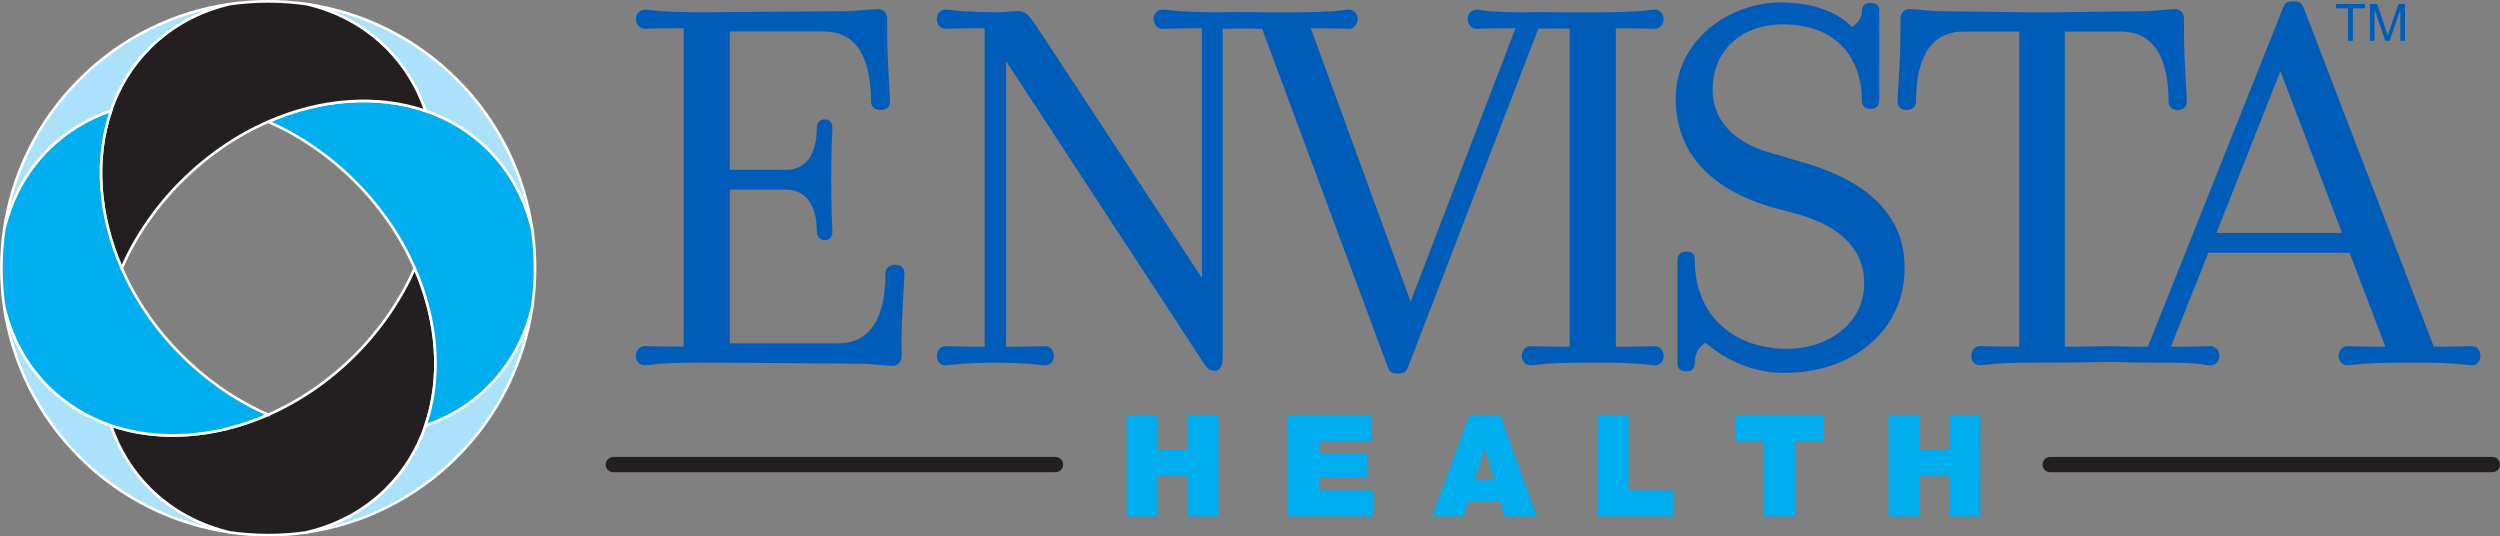
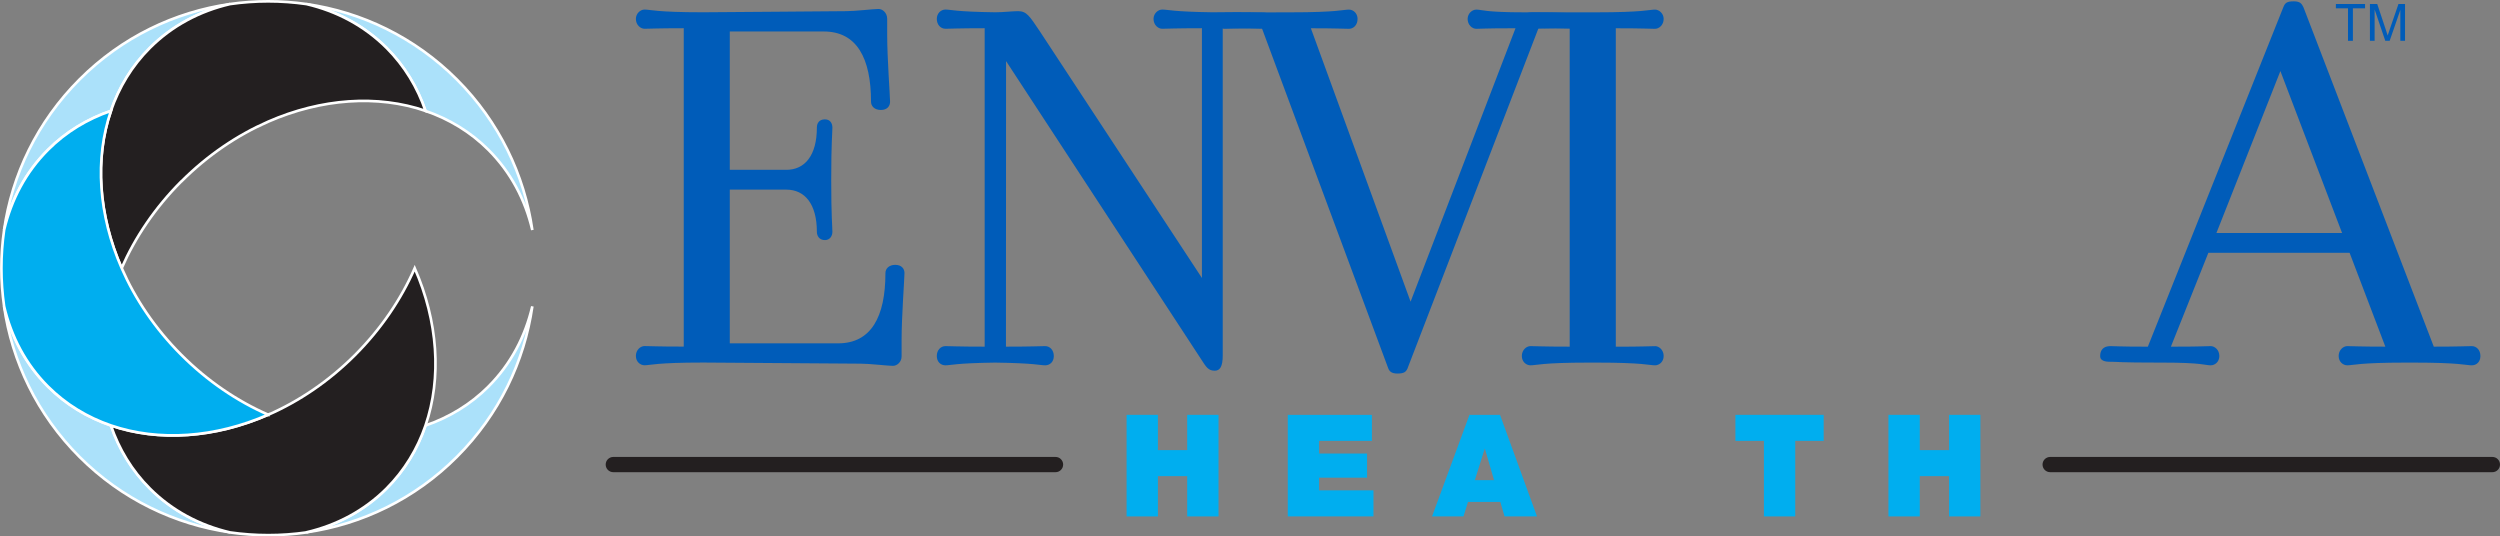
<svg xmlns="http://www.w3.org/2000/svg" id="Layer_1" data-name="Layer 1" viewBox="0 0 468.56 100.53">
  <rect x="0" y="0" width="468.56" height="100.53" fill="#808080" stroke="none" />
  <defs>
    <style>
      .cls-1, .cls-2 {
        fill: #231f20;
      }

      .cls-2, .cls-3, .cls-4 {
        stroke: #fff;
        stroke-miterlimit: 10;
        stroke-width: .5px;
      }

      .cls-3 {
        fill: #abe1fa;
      }

      .cls-5, .cls-4 {
        fill: #00aeef;
      }

      .cls-6 {
        fill: #005cb9;
      }
    </style>
  </defs>
  <g>
    <path class="cls-6" d="M168.98,63.63v3.19c0,1.03-.86,1.75-1.62,1.75-.97,0-4.32-.41-6.05-.41-4.11,0-25.39-.21-29.49-.21-8.86,0-9.94.51-11.02.51-.76,0-1.62-.62-1.62-1.75s.86-1.85,1.62-1.85c1.08,0,2.16.1,7.35.1V5.29c-5.19,0-6.27.1-7.35.1-.76,0-1.62-.72-1.62-1.85,0-1.03.86-1.75,1.62-1.75,1.08,0,2.16.51,11.02.51,4.75,0,23.55-.21,26.79-.21,1.73,0,5.08-.41,6.05-.41.76,0,1.62.72,1.62,1.85v3.09c0,4.22.54,11.42.54,12.45,0,.82-.54,1.54-1.73,1.54s-1.84-.72-1.84-1.54c0-8.23-2.7-13.17-8.86-13.17h-17.61v25.93h10.59c3.46,0,5.73-2.67,5.73-7.92,0-.82.43-1.54,1.51-1.54.97,0,1.4.72,1.4,1.54,0,.93-.22,2.88-.22,9.78s.22,8.85.22,9.77c0,.72-.43,1.54-1.4,1.54-1.08,0-1.51-.82-1.51-1.54,0-5.25-2.27-7.92-5.73-7.92h-10.59v28.81h20.31c6.16,0,8.86-4.94,8.86-13.17,0-.82.65-1.54,1.84-1.54s1.73.72,1.73,1.54c0,1.03-.54,8.23-.54,12.45Z" />
-     <path class="cls-6" d="M188.54,64.97c5.19,0,6.27-.1,7.35-.1.86,0,1.62.72,1.62,1.85s-.76,1.75-1.62,1.75c-.97,0-1.94-.41-9.4-.51-7.35.1-8.32.51-9.29.51-.86,0-1.62-.62-1.62-1.75s.76-1.85,1.62-1.85c1.08,0,2.16.1,7.35.1V5.29c-5.19,0-6.27.1-7.35.1-.86,0-1.62-.72-1.62-1.85,0-1.03.76-1.75,1.62-1.75.97,0,1.94.41,9.29.51,1.62,0,3.24-.21,4.32-.21,1.62,0,2.16.93,4.1,3.81l30.36,46.2V5.29c-5.29,0-6.37.1-7.45.1-.76,0-1.62-.72-1.62-1.85,0-1.03.86-1.75,1.62-1.75,1.08,0,2.05.41,9.4.51,7.35-.1,8.42.03,9.39.03.76,0,1.63.17,1.63,1.2,0,1.13-.86,1.85-1.62,1.85-1.08,0-2.16-.1-7.45-.1v61.32c0,2.16-.54,2.88-1.51,2.88-1.19,0-1.62-.72-2.48-2.06l-36.62-55.97v53.5Z" />
+     <path class="cls-6" d="M188.54,64.97c5.19,0,6.27-.1,7.35-.1.86,0,1.62.72,1.62,1.85s-.76,1.75-1.62,1.75c-.97,0-1.94-.41-9.4-.51-7.35.1-8.32.51-9.29.51-.86,0-1.62-.62-1.62-1.75s.76-1.85,1.62-1.85c1.08,0,2.16.1,7.35.1V5.29c-5.19,0-6.27.1-7.35.1-.86,0-1.62-.72-1.62-1.85,0-1.03.76-1.75,1.62-1.75.97,0,1.94.41,9.29.51,1.62,0,3.24-.21,4.32-.21,1.62,0,2.16.93,4.1,3.81l30.36,46.2V5.29c-5.29,0-6.37.1-7.45.1-.76,0-1.62-.72-1.62-1.85,0-1.03.86-1.75,1.62-1.75,1.08,0,2.05.41,9.4.51,7.35-.1,8.42.03,9.39.03.76,0,1.63.17,1.63,1.2,0,1.13-.86,1.85-1.62,1.85-1.08,0-2.16-.1-7.45-.1v61.32c0,2.16-.54,2.88-1.51,2.88-1.19,0-1.62-.72-2.48-2.06l-36.62-55.97Z" />
    <g>
      <path class="cls-6" d="M263.84,68.98c-.32.72-.65,1.03-1.94,1.03-1.08,0-1.51-.41-1.73-1.03l-23.66-63.69c-4.97,0-5.94.1-7.02.1-.76,0-1.62-.72-1.62-1.85,0-1.03,1.17-.84,1.92-.84,1.08,0,1.86-.39,10.72-.39h1.4c8.75,0,9.83-.51,10.91-.51.86,0,1.62.72,1.62,1.75,0,1.13-.76,1.85-1.62,1.85-1.08,0-2.16-.1-7.13-.1l18.69,51.24,19.66-51.24h-.65c-5.29,0-5.62.1-6.7.1-.76,0-1.62-.72-1.62-1.85,0-1.03.86-1.75,1.62-1.75,1.08,0,1.51.51,9.07.51h.54c7.67,0,8.25.24,9.33.24.86,0,1.37-.04,1.37.99,0,1.13-.76,1.85-1.62,1.85-1.08,0-1.4-.1-6.27-.1h-.76l-24.52,63.69Z" />
      <path class="cls-6" d="M310.19,64.87c.76,0,1.62.72,1.62,1.85s-.86,1.75-1.62,1.75c-1.08,0-2.16-.51-11.02-.51h-1.3c-8.86,0-9.94.51-11.02.51-.76,0-1.62-.62-1.62-1.75s.86-1.85,1.62-1.85c1.08,0,2.16.1,7.35.1V5.29c-5.19,0-6.27.1-7.35.1-.76,0-1.62-.72-1.62-1.85,0-1.03,1.24-1.23,2-1.23,1.08,0,1.78,0,10.64,0h1.3c8.86,0,9.94-.51,11.02-.51.76,0,1.62.72,1.62,1.75,0,1.13-.86,1.85-1.62,1.85-1.08,0-2.16-.1-7.35-.1v59.68c5.19,0,6.27-.1,7.35-.1Z" />
    </g>
-     <path class="cls-6" d="M334.6,69.91c-6.91,0-12.1-3.19-14.91-5.66-1.08.51-2.05,1.95-2.05,3.6,0,.62-.11,1.75-1.51,1.75-1.73,0-1.73-1.13-1.73-1.65v-19.14c0-.93.43-1.65,1.62-1.65,1.51,0,1.62.82,1.62,1.65,0,9.98,6.91,16.57,17.39,16.57,7.02,0,14.37-4.32,14.37-12.35,0-7.51-6.48-11.32-12.75-12.96l-4.21-1.13c-12.31-3.5-18.37-10.7-18.37-20.48,0-11.11,10.26-18.01,19.66-18.01,6.48,0,10.91,2.06,13.4,4.63.76-.51,1.84-1.65,1.84-2.88,0-.62.11-1.65,1.51-1.65,1.73,0,1.73,1.03,1.73,1.54v16.67c0,.82-.32,1.65-1.62,1.65-1.4,0-1.62-.93-1.62-1.65,0-5.97-3.13-14.2-14.91-14.2-7.35,0-13.07,4.63-13.07,12.24,0,7,5.73,10.49,11.13,11.93l5.19,1.54c10.91,2.98,19.66,8.85,19.66,19.96,0,11.94-10.05,19.65-22.36,19.65Z" />
-     <path class="cls-6" d="M408.17,20.62c-1.19,0-1.73-.72-1.73-1.54,0-8.23-2.7-13.17-8.97-13.17h-10.48v59.06c5.29,0,6.37-.1,7.45-.1.76,0,1.62.72,1.62,1.85s.26,1.09-.5,1.09c-1.08,0-3.29.14-12.14.14h-1.3c-8.86,0-9.94.51-11.02.51-.87,0-1.62-.62-1.62-1.75s.76-1.85,1.62-1.85c1.08,0,2.16.1,7.35.1V5.91h-10.37c-6.27,0-8.97,4.94-8.97,13.17,0,.82-.65,1.54-1.84,1.54-1.08,0-1.62-.72-1.62-1.54,0-1.03.54-8.23.54-12.45v-3.09c0-1.13.76-1.85,1.62-1.85.97,0,4.32.41,5.94.41l16.85.21h4.21l16.85-.21c1.73,0,5.08-.41,6.05-.41.86,0,1.62.72,1.62,1.85v3.09c0,4.22.54,11.42.54,12.45,0,.82-.54,1.54-1.73,1.54Z" />
    <path class="cls-6" d="M463.27,64.87c.87,0,1.62.72,1.62,1.85s-.76,1.75-1.62,1.75c-1.08,0-2.16-.51-11.02-.51h-1.29c-8.86,0-9.94.51-11.02.51-.76,0-1.62-.62-1.62-1.75s.87-1.85,1.62-1.85c1.08,0,2.16.1,7.13.1l-6.7-17.59h-26.47l-7.02,17.59h.76c5.19,0,5.62-.1,6.7-.1.76,0,1.62.72,1.62,1.85s-.86,1.75-1.62,1.75c-1.08,0-1.51-.51-9.08-.51h-.54c-7.67,0-7.74-.15-8.82-.15-.76,0-2.28.06-2.28-1.07s.58-1.86,1.92-1.87c1.08,0,1.51.1,6.37.1h.65L427.94,1.38c.32-.82.65-1.13,1.95-1.13,1.19,0,1.51.41,1.84,1.13l24.42,63.59c4.97,0,6.05-.1,7.13-.1ZM427.4,13.32l-11.99,30.35h23.55l-11.56-30.35Z" />
  </g>
  <path class="cls-5" d="M211.15,77.75h5.87v6.61h5.49v-6.61h5.87v19.04h-5.87v-7.55h-5.49v7.55h-5.87v-19.04Z" />
  <path class="cls-5" d="M241.37,77.75h15.76v4.88h-9.9v2.37h8.99v4.53h-8.99v2.37h10.19v4.88h-16.06v-19.04Z" />
  <path class="cls-5" d="M275.41,77.75h5.73l6.93,19.04h-6.08l-.8-2.72h-6.05l-.85,2.72h-5.89l7.01-19.04ZM280.02,89.99l-1.71-5.87h-.05l-1.84,5.87h3.6Z" />
-   <path class="cls-5" d="M299.36,77.75h5.87v14.16h8.43v4.88h-14.3v-19.04Z" />
  <path class="cls-5" d="M330.6,82.63h-5.34v-4.88h16.54v4.88h-5.33v14.16h-5.87v-14.16Z" />
  <path class="cls-5" d="M353.94,77.75h5.87v6.61h5.49v-6.61h5.87v19.04h-5.87v-7.55h-5.49v7.55h-5.87v-19.04Z" />
  <g>
    <path class="cls-3" d="M28.08,91.54c-3.37-3.37-5.79-7.4-7.3-11.8-4.4-1.51-8.43-3.92-11.8-7.3-4.18-4.19-6.9-9.36-8.22-15.03,1.48,10.33,6.2,20.28,14.14,28.22,7.94,7.94,17.89,12.65,28.22,14.14-5.67-1.32-10.85-4.04-15.03-8.23Z" />
    <path class="cls-3" d="M72.45,8.99c3.37,3.38,5.79,7.4,7.3,11.8,4.4,1.51,8.42,3.92,11.8,7.3,4.18,4.18,6.9,9.36,8.22,15.02-1.49-10.32-6.2-20.27-14.14-28.21-7.94-7.94-17.88-12.65-28.21-14.14,5.66,1.32,10.84,4.04,15.03,8.22Z" />
    <path class="cls-3" d="M91.55,72.45c-3.38,3.37-7.4,5.79-11.8,7.3-1.51,4.4-3.92,8.42-7.3,11.8-4.19,4.18-9.36,6.9-15.02,8.22,10.32-1.49,20.27-6.2,28.2-14.14,7.94-7.94,12.65-17.89,14.14-28.21-1.33,5.67-4.04,10.84-8.22,15.02Z" />
    <path class="cls-2" d="M57.43,99.77c5.66-1.32,10.84-4.04,15.02-8.22,3.37-3.38,5.79-7.4,7.3-11.8,3.07-8.98,2.33-19.54-2.02-29.48-2.53,5.78-6.28,11.35-11.19,16.27-4.92,4.92-10.49,8.67-16.27,11.2-9.94,4.35-20.5,5.09-29.48,2.02,1.51,4.4,3.92,8.43,7.3,11.8,4.19,4.19,9.37,6.9,15.03,8.23,4.75.68,9.57.68,14.31,0Z" />
    <path class="cls-3" d="M8.99,28.08c3.37-3.37,7.4-5.79,11.8-7.3,1.51-4.4,3.92-8.42,7.3-11.8,4.18-4.19,9.37-6.9,15.04-8.23-10.33,1.48-20.28,6.19-28.22,14.14C6.96,22.84,2.24,32.79.76,43.12c1.32-5.67,4.04-10.85,8.23-15.03Z" />
-     <path class="cls-4" d="M91.55,72.45c4.18-4.18,6.9-9.36,8.22-15.02.68-4.75.68-9.57,0-14.32-1.33-5.67-4.04-10.84-8.22-15.02-3.38-3.37-7.4-5.79-11.8-7.3-8.98-3.08-19.54-2.33-29.48,2.02,5.78,2.53,11.35,6.28,16.27,11.2,4.92,4.92,8.67,10.49,11.19,16.27,4.35,9.94,5.09,20.5,2.02,29.48,4.4-1.51,8.42-3.92,11.8-7.3Z" />
    <path class="cls-2" d="M34,34c4.92-4.92,10.49-8.67,16.27-11.2,9.94-4.35,20.5-5.09,29.48-2.02-1.51-4.4-3.92-8.42-7.3-11.8-4.19-4.18-9.36-6.9-15.03-8.22-4.74-.68-9.56-.68-14.3,0-5.67,1.32-10.85,4.04-15.04,8.23-3.37,3.37-5.79,7.4-7.3,11.8-3.08,8.98-2.34,19.54,2.01,29.48,2.53-5.78,6.28-11.35,11.19-16.27Z" />
    <path class="cls-4" d="M50.27,77.73c-5.78-2.53-11.35-6.28-16.27-11.2-4.92-4.92-8.67-10.49-11.19-16.27-4.35-9.94-5.09-20.5-2.01-29.48-4.4,1.51-8.43,3.92-11.8,7.3-4.18,4.18-6.9,9.36-8.23,15.03-.68,4.74-.68,9.56,0,14.3,1.32,5.67,4.04,10.85,8.22,15.03,3.38,3.37,7.4,5.79,11.8,7.3,8.98,3.07,19.54,2.33,29.48-2.02Z" />
  </g>
  <g>
    <path class="cls-1" d="M197.83,88.5h-82.88c-.79,0-1.43-.64-1.43-1.43s.64-1.43,1.43-1.43h82.88c.79,0,1.43.64,1.43,1.43s-.64,1.43-1.43,1.43Z" />
    <path class="cls-1" d="M467.13,88.5h-82.88c-.79,0-1.43-.64-1.43-1.43s.64-1.43,1.43-1.43h82.88c.79,0,1.43.64,1.43,1.43s-.64,1.43-1.43,1.43Z" />
  </g>
  <g>
    <path class="cls-6" d="M440.07,7.65V1.56h-2.27v-.81h5.47v.81h-2.28v6.09h-.91Z" />
    <path class="cls-6" d="M444.18,7.65V.75h1.37l1.63,4.89c.15.46.26.8.33,1.02.08-.25.2-.62.37-1.11l1.65-4.8h1.23v6.9h-.88V1.87l-2,5.78h-.82l-2-5.88v5.88h-.88Z" />
  </g>
</svg>